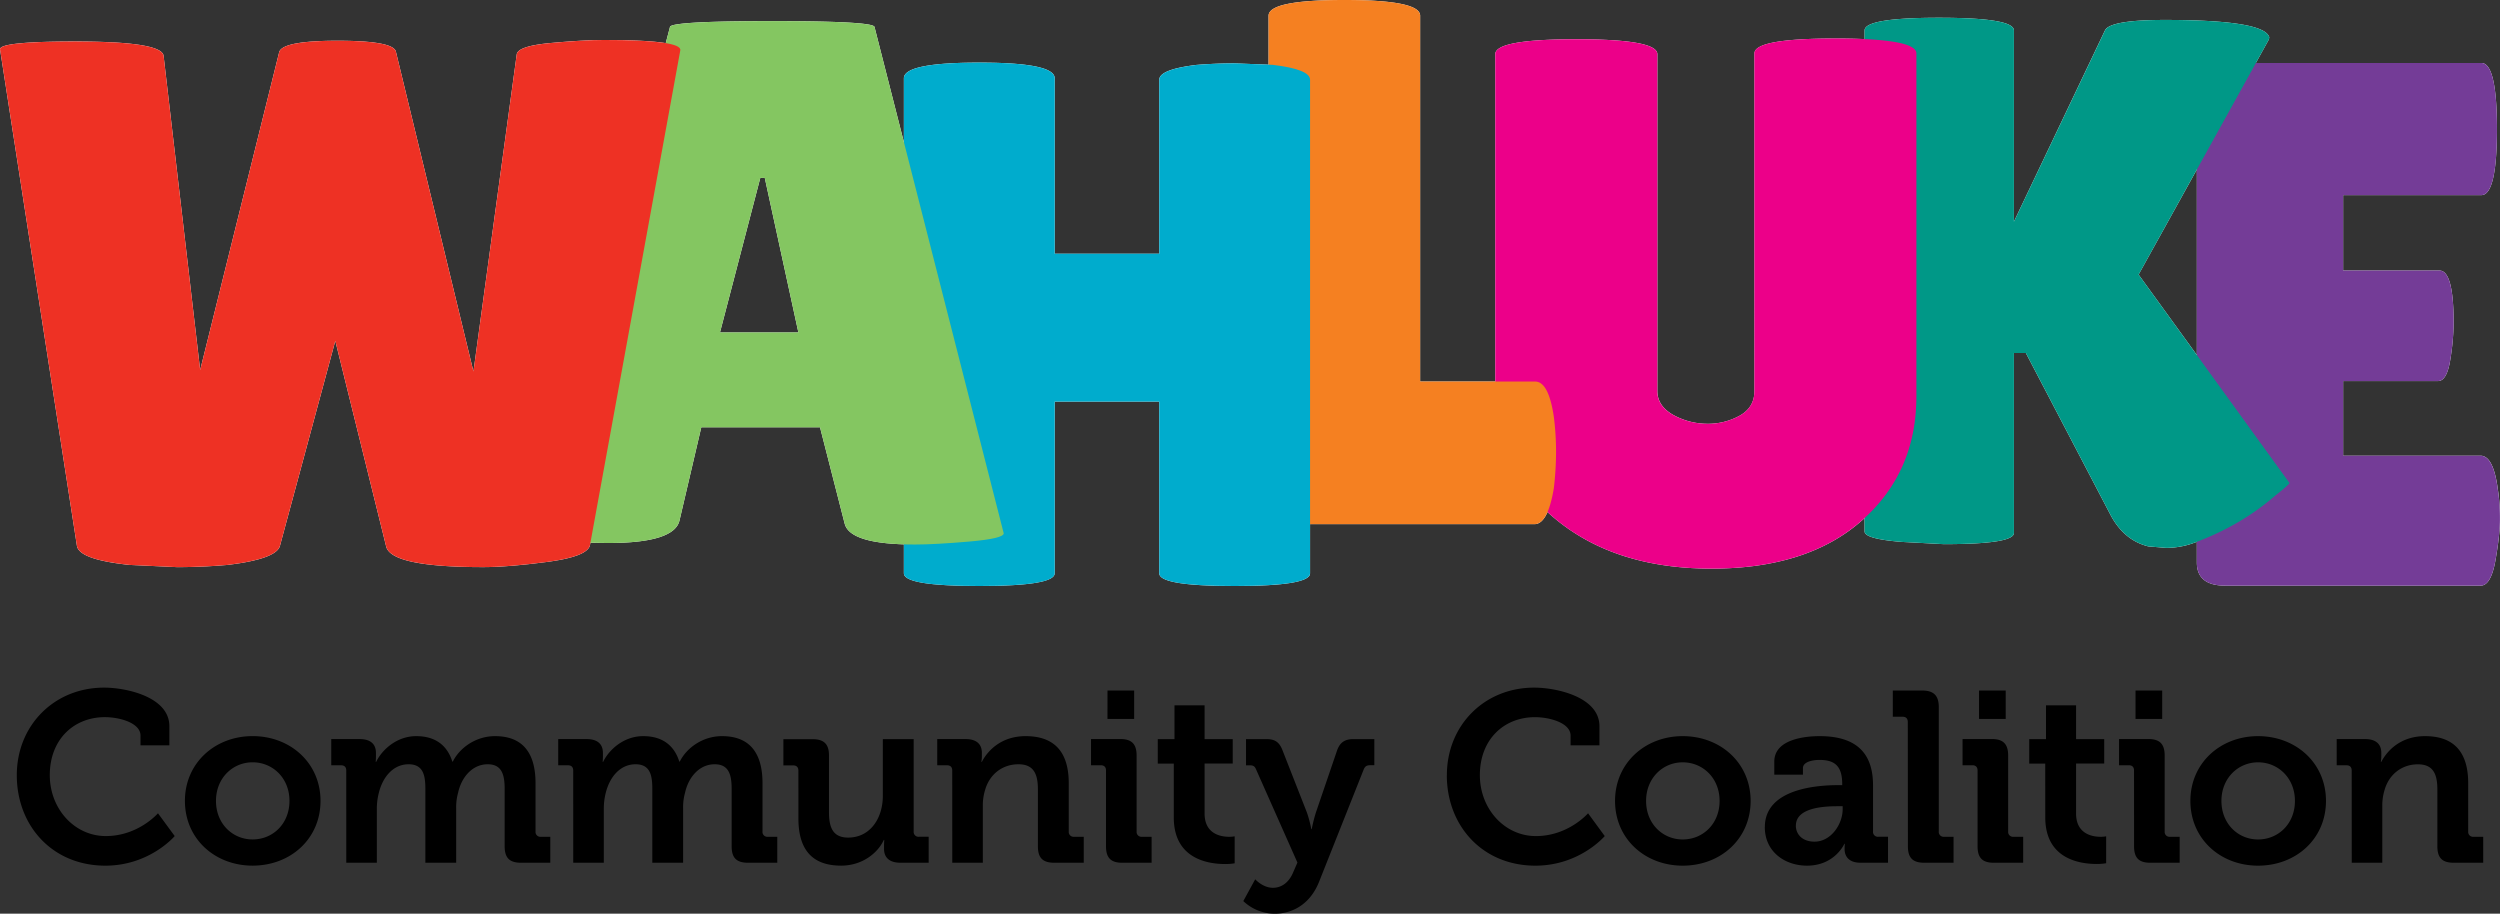
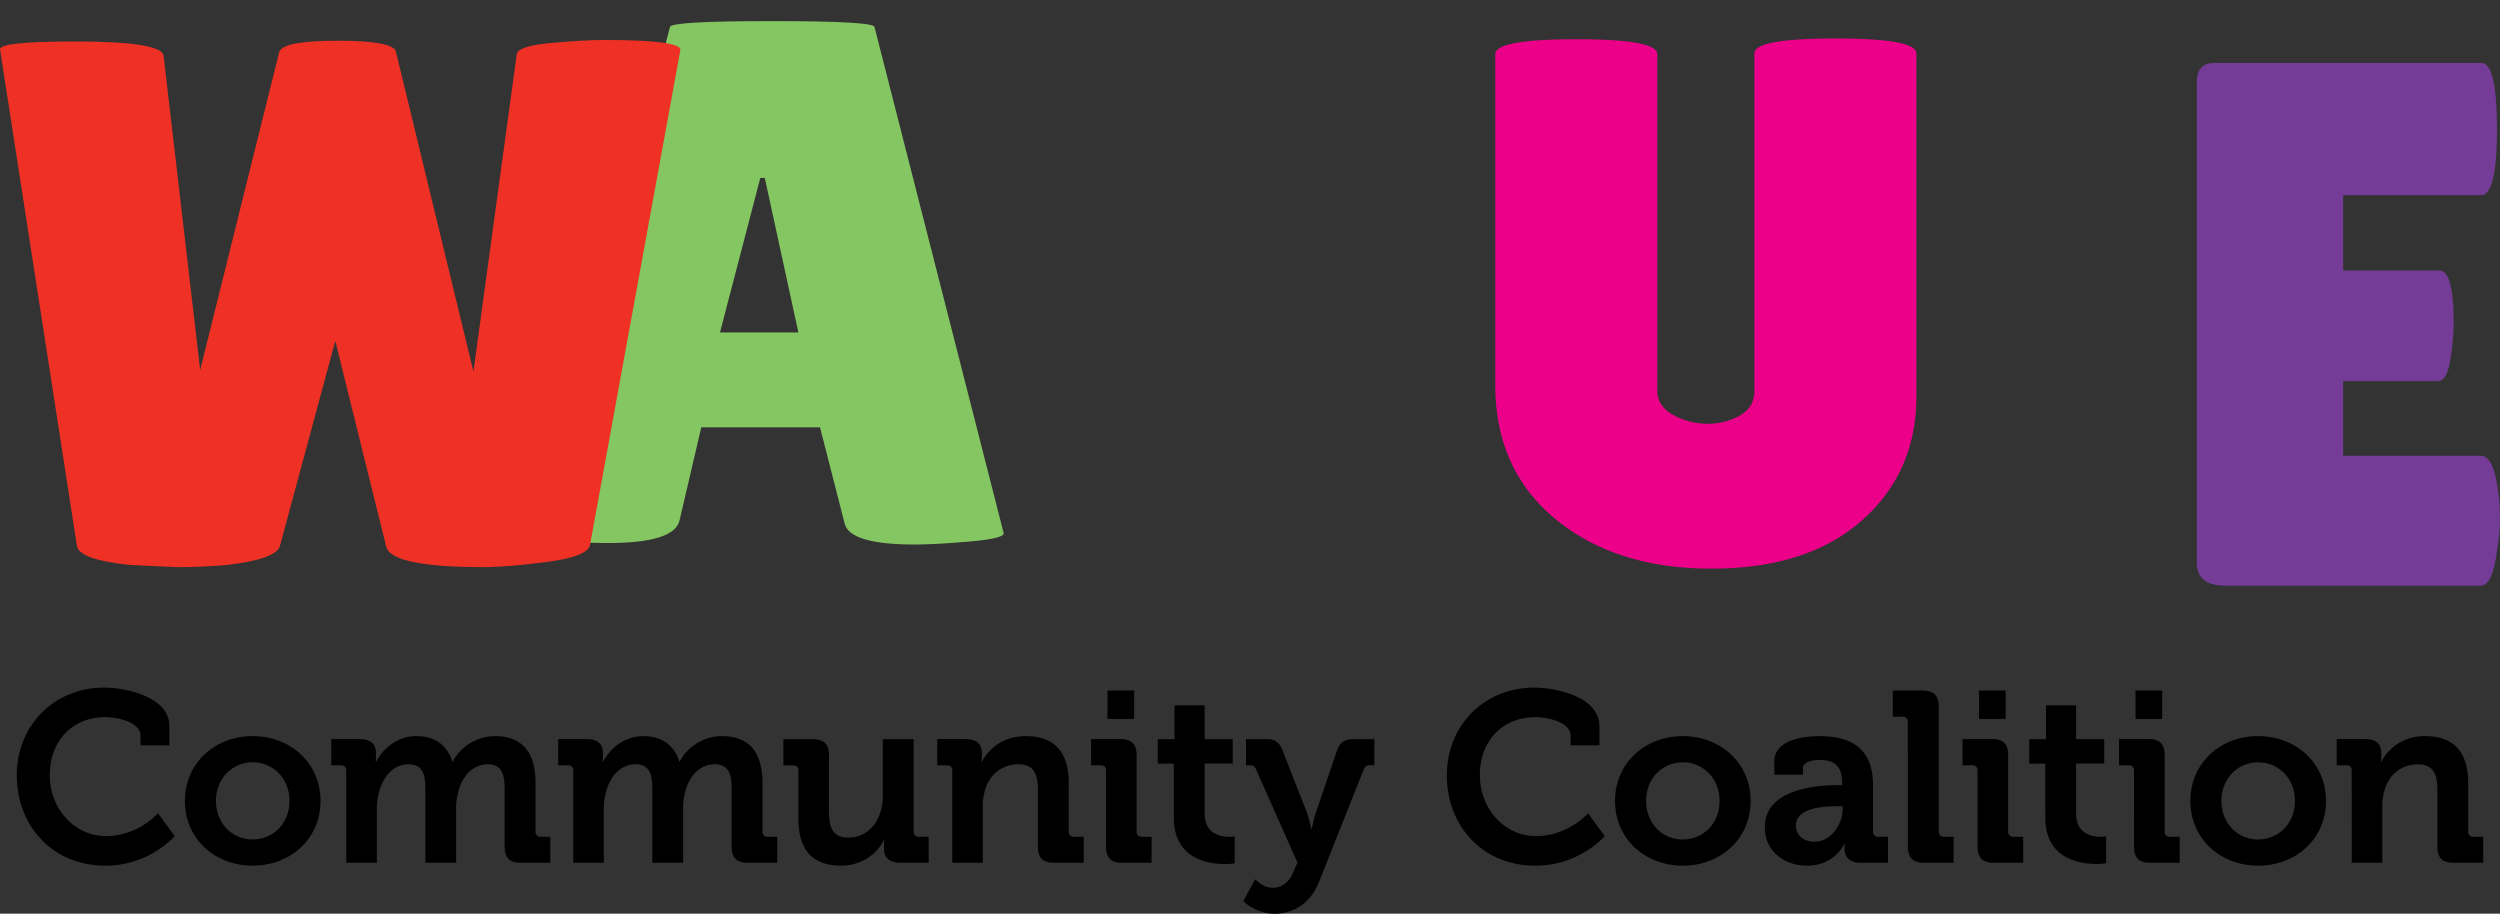
<svg xmlns="http://www.w3.org/2000/svg" viewBox="0 0 1887.42 689.81">
  <rect x="0" y="0" width="1887.42" height="689.81" fill="#333333" stroke="none" />
  <defs>
    <style>.cls-1{isolation:isolate;}.cls-2{fill:#fff;}.cls-3{fill:#743c97;}.cls-3,.cls-4,.cls-5,.cls-6,.cls-7,.cls-8,.cls-9{mix-blend-mode:multiply;}.cls-4{fill:#009887;}.cls-5{fill:#ec0089;}.cls-6{fill:#f58021;}.cls-7{fill:#00accd;}.cls-8{fill:#84c661;}.cls-9{fill:#ee3124;}</style>
  </defs>
  <g class="cls-1">
    <g id="Layer_2" data-name="Layer 2">
      <g id="Layer_1-2" data-name="Layer 1">
-         <path class="cls-2" d="M1885.73,368.85q-3.37-24.8-13-24.8H1769V287.68h71.59q6.76,0,9.3-16.07a181.15,181.15,0,0,0,2.54-27.9q0-39.45-10.71-39.46H1769V147.32h104.29q11.84,0,11.84-49.89t-11.84-49.89h-170.2l9.54-17.22a5.11,5.11,0,0,0,.57-2.26q-3.95-13-78.92-13-41.16,0-45.1,7.89L1520.45,167.3V23q0-9.58-56.37-9.59T1407.71,23v6.53q-9.81-.45-22-.46-61.17,0-61.16,11.28V295.13q0,12.4-11,18.61a48.94,48.94,0,0,1-24.52,6.2,53.4,53.4,0,0,1-25.93-6.77q-11.83-6.76-11.84-18V40.9q0-11.28-61.16-11.27T1128.89,40.9V288.06h-56.72V11.84Q1072.17,0,1015,0T957.74,11.84v37l-25.62-1Q918,47.82,903.37,49q-28.18,3.38-28.18,11.27V191.57H796.27V59.1q0-11.85-56.93-11.84T682.4,59.1v48.18L660.25,20.45q0-4.51-77.23-4.51t-77.23,4.51l-3.17,12.11q-14.16-2.37-46.53-2.37-15.22,0-40,2.25T390.13,40.9L357.44,280.48,298.81,38.65q-2.82-7.9-44-7.9t-44,8.46L151.12,279.35,123.5,42Q121.81,31.33,57,31.32q-58.63,0-56.93,6.2L58.11,412.38q2.23,10.15,39.46,14.1l36.08,1.69q19.15,0,38.33-1.69,37.2-4.51,39.46-14.66l41.71-154.46,38.33,155q3.39,15.8,73.29,15.79,18.6,0,48.48-3.95t32.13-12.4l.37-2.06q6.15.21,13.25.21,50.73,0,54.12-17.47l16.34-69.9h89.63l18.61,72.72q3.59,14.39,44.7,15.66v21.85q0,9.6,56.94,9.59t56.93-9.59V303.18h78.92V432.83q0,9.6,56.93,9.59t56.94-9.59V395.72h169.36q5.89,0,9.88-9.15,2.88,2.69,6,5.24,45.36,37.5,117.81,37.49t113.59-36.36c.69-.61,1.36-1.23,2-1.85v10.15q0,5.63,28.18,7.89l31.57,1.69q53,0,53-8.46V266.51h9l64.26,122.89q10.14,18.6,28.18,23.11l13.53,1.13a61.84,61.84,0,0,0,21.42-3.95l1.7-.65v15.62q0,17.47,21.42,17.48h192.79q7.89,0,11.27-19.17t3.38-31.29A146.13,146.13,0,0,0,1885.73,368.85ZM543.56,251,574,134.32h3.38L602.75,251Zm1071-43.69,44-79.35V268.05Z" />
        <path class="cls-3" d="M1769,204.25V147.32h104.29q11.84,0,11.84-49.89t-11.84-49.89H1671.52q-13,0-13,14.66V424.66q0,17.47,21.42,17.48h192.79q7.89,0,11.27-19.17t3.38-31.29a146.13,146.13,0,0,0-1.69-22.83q-3.37-24.8-13-24.8H1769V287.68h71.59q6.76,0,9.31-16.07a182.26,182.26,0,0,0,2.53-27.9q0-39.45-10.71-39.46Z" />
-         <path class="cls-4" d="M1520.45,266.51h9l64.26,122.89q10.14,18.6,28.18,23.11l13.53,1.13a61.84,61.84,0,0,0,21.42-3.95q35-13,60.89-35.51,10.7-8.46,10.71-9.58L1614.59,207.32l98.08-177a5.11,5.11,0,0,0,.57-2.26q-3.95-13-78.92-13-41.16,0-45.1,7.89L1520.45,167.3V23q0-9.58-56.37-9.59T1407.71,23V401.24q0,5.63,28.18,7.89l31.57,1.69q53,0,53-8.46Z" />
        <path class="cls-5" d="M1324.5,295.13q0,12.4-11,18.61a48.94,48.94,0,0,1-24.52,6.2,53.4,53.4,0,0,1-25.93-6.77q-11.83-6.76-11.84-18V40.9q0-11.28-61.16-11.27T1128.89,40.9V290.62q0,63.72,45.38,101.19t117.81,37.49q72.43,0,113.59-36.36t41.15-93.86V40.34q0-11.28-61.16-11.28T1324.5,40.34Z" />
-         <path class="cls-6" d="M965.07,385.58a23.11,23.11,0,0,0,19.73,10.14h173.62q10.15,0,14.66-27.05a233.37,233.37,0,0,0,1.69-27.63,206,206,0,0,0-1.69-26.49q-3.94-26.49-14.1-26.49h-86.81V11.84Q1072.17,0,1015,0T957.74,11.84V362.46a38.45,38.45,0,0,0,7.33,23.12" />
-         <path class="cls-7" d="M989.06,60.22q0-7.89-28.19-11.27l-28.75-1.13Q918,47.82,903.37,49q-28.18,3.38-28.18,11.27V191.57H796.27V59.1q0-11.85-56.94-11.84T682.4,59.1V432.83q0,9.6,56.93,9.59t56.94-9.59V303.18h78.92V432.83q0,9.6,56.93,9.59t56.94-9.59Z" />
        <path class="cls-8" d="M574,134.32h3.38L602.75,251H543.56ZM731.84,408.85q25.92-2.25,25.93-6.21L660.25,20.45q0-4.51-77.23-4.51t-77.23,4.51L406,402.08q0,1.69,13,4.79t40,3.1q50.73,0,54.12-17.47l16.34-69.9h89.63l18.61,72.72q3.93,15.78,53,15.78,15.21,0,41.15-2.25" />
        <path class="cls-9" d="M58.11,412.38q2.23,10.15,39.46,14.1l36.08,1.69q19.15,0,38.33-1.69,37.2-4.51,39.46-14.66l41.71-154.46,38.33,155q3.39,15.8,73.29,15.79,18.6,0,48.48-3.95t32.13-12.4L513.59,38.08q1.68-7.89-57.5-7.89-15.22,0-40,2.25T390.13,40.9L357.44,280.48,298.81,38.65q-2.82-7.9-44-7.9t-44,8.46L151.12,279.35,123.5,42Q121.81,31.33,57,31.32q-58.63,0-56.93,6.2Z" />
        <path d="M1775.49,651.35h23.07V608.5a39.5,39.5,0,0,1,1.83-12.46c3.3-11.17,12.64-19,25.09-19,11.72,0,14.65,7.69,14.65,19V638.9c0,8.79,3.66,12.45,12.45,12.45h22.16v-19.6h-7.33a3.65,3.65,0,0,1-4-4V591.29c0-24.73-11.91-35.53-32.6-35.53-18.86,0-28.93,11.53-33,19.41h-.36a26.18,26.18,0,0,0,.36-4v-2.75c0-6.58-4-10.44-12.26-10.44h-21.42v19.78h7.32c2.56,0,4,1.29,4,4Zm-98.38-46.7c0-17.21,12.64-29.12,27.65-29.12,15.21,0,27.84,11.91,27.84,29.12,0,17.4-12.63,29.12-27.84,29.12-15,0-27.65-11.72-27.65-29.12m-23.44,0c0,28.75,22.71,48.9,51.09,48.9,28.57,0,51.28-20.15,51.28-48.9,0-28.57-22.71-48.89-51.28-48.89-28.38,0-51.09,20.32-51.09,48.89m-42.52,34.25c0,8.79,3.66,12.45,12.27,12.45h22.16v-19.6h-7.32a3.66,3.66,0,0,1-4-4V570.41c0-8.6-3.66-12.46-12.26-12.46H1599.8v19.78h7.32c2.57,0,4,1.29,4,4Zm1.1-96.14h20.14V521.33h-20.14Zm-68.14,74.35c0,31.31,25.82,35.16,38.82,35.16a42.8,42.8,0,0,0,7.15-.55V631.39a21.81,21.81,0,0,1-4.22.36c-6.4,0-18.49-2.19-18.49-17.58V576.45h21.24V558h-21.24V532.5h-22.71V558H1532v18.5h12.08ZM1493,638.9c0,8.79,3.67,12.45,12.28,12.45h22.15v-19.6h-7.33a3.65,3.65,0,0,1-4-4V570.41c0-8.6-3.67-12.46-12.27-12.46h-22.16v19.78H1489c2.56,0,4,1.29,4,4Zm1.1-96.14h20.15V521.33h-20.15Zm-53.69,96.14c0,8.79,3.67,12.45,12.46,12.45h22v-19.6h-7.15a3.65,3.65,0,0,1-4-4V533.79c0-8.61-3.85-12.46-12.45-12.46H1429v19.78h7.32c2.56,0,4,1.28,4,4Zm-84.57-15.57c0-13,19.23-14.65,31.32-14.65h4v2.2c0,11.35-8.79,24.54-21.24,24.54-9.52,0-14.11-5.86-14.11-12.09m-23.43,1.1c0,18.68,15.19,29.12,31.86,29.12,21,0,28.2-16.48,28.2-16.48h.36s-.18,1.64-.18,4c0,5.5,3.3,10.26,11.91,10.26h20.87v-19.6h-7.32a3.66,3.66,0,0,1-4-4v-34.8c0-20.87-9.16-37.17-40.29-37.17-9.71,0-34.25,1.83-34.25,19.23v9.88h21.62v-4.93c0-5.14,8.24-6.23,12.45-6.23,11.9,0,17.21,4.94,17.21,18.31v.73h-2.93c-15.2,0-55.48,2.38-55.48,31.68m-89.66-19.78c0-17.21,12.63-29.12,27.65-29.12,15.2,0,27.84,11.91,27.84,29.12,0,17.4-12.64,29.12-27.84,29.12-15,0-27.65-11.72-27.65-29.12m-23.44,0c0,28.75,22.71,48.9,51.09,48.9,28.57,0,51.27-20.15,51.27-48.9,0-28.57-22.7-48.89-51.27-48.89-28.38,0-51.09,20.32-51.09,48.89m-127-19.41c0,38.46,27.11,68.31,66.85,68.31,33.51,0,52.37-22.35,52.37-22.35L1198.93,614s-14.84,17.21-39.38,17.21c-23.62,0-42.3-20.5-42.3-46,0-27.1,18.31-43.77,41.57-43.77,11.36,0,26.92,4.4,26.92,13.92v7.33h21.79V548.25c0-22.15-32.6-29.12-49.26-29.12-37.73,0-65.93,28.57-65.93,66.11M947.66,663.8l-9,16.49a34.55,34.55,0,0,0,23.61,9.52c13.93,0,27.11-7.51,33.7-24.36L1029.52,581c1.1-2.75,2.56-3.3,5.3-3.3h2.76V558h-15.75c-6.42,0-10.26,2.39-12.46,8.79l-15.93,46.7a113.81,113.81,0,0,0-3.12,12.46H990a92.39,92.39,0,0,0-3.3-12.46l-18.31-46.7c-2.38-6.4-5.68-8.79-12.26-8.79H940.7v19.78h2.74c2.57,0,3.85.55,4.95,3.3l31.13,70.13-3.11,7.15c-3.3,8.06-9,11.9-15.39,11.9-7.69,0-13.36-6.41-13.36-6.41m-61.49-46.69c0,31.31,25.82,35.16,38.82,35.16a42.74,42.74,0,0,0,7.14-.55V631.39a21.75,21.75,0,0,1-4.21.36c-6.41,0-18.5-2.19-18.5-17.58V576.45h21.25V558H909.42V532.5H886.71V558H874.08v18.5h12.09ZM835,638.9c0,8.79,3.67,12.45,12.28,12.45h22.15v-19.6h-7.32a3.66,3.66,0,0,1-4-4V570.41c0-8.6-3.66-12.46-12.27-12.46H823.68v19.78H831c2.56,0,4,1.29,4,4Zm1.1-96.14h20.15V521.33H836.13ZM718.94,651.35H742V608.5A39.5,39.5,0,0,1,743.84,596c3.3-11.17,12.64-19,25.09-19,11.72,0,14.65,7.69,14.65,19V638.9c0,8.79,3.66,12.45,12.45,12.45h22.16v-19.6h-7.32a3.66,3.66,0,0,1-4-4V591.29c0-24.73-11.9-35.53-32.59-35.53-18.87,0-28.94,11.53-33,19.41h-.37a25.5,25.5,0,0,0,.37-4v-2.75c0-6.58-4-10.44-12.27-10.44H707.58v19.78h7.33c2.56,0,4,1.29,4,4ZM602.78,618c0,25.46,12.28,35.53,32.24,35.53,16.11,0,27.83-9.7,32.22-19.41h.37s-.19,2-.19,4.21v2.56c0,6.59,4.22,10.44,12.28,10.44h21.42v-19.6h-7.33a3.65,3.65,0,0,1-4-4V558H666.51v42.86c0,16.66-9.34,31.49-26.19,31.49-11.53,0-14.46-7.69-14.46-19v-43c0-8.42-3.67-12.28-12.28-12.28H591.43v19.78h7.33c2.56,0,4,1.29,4,4Zm-170,33.33h23.08v-41a48,48,0,0,1,1.46-11.72c2.93-11.91,10.8-21.61,22.52-21.61,11.17,0,12.64,8.61,12.64,18.68v55.67h23.25v-41a40.7,40.7,0,0,1,1.47-11.9C519.78,586.7,528,577,539.55,577c10.81,0,12.82,8.06,12.82,18.68V638.9c0,8.79,3.66,12.45,12.45,12.45h22v-19.6h-7.15a3.65,3.65,0,0,1-4-4V591.29c0-24.55-11.17-35.53-30.59-35.53-14.83,0-26.92,9.16-31.86,19.23h-.36c-4-12.64-13.19-19.23-27.29-19.23-14.65,0-25.82,10.25-30.22,19.41H455s.18-2,.18-4v-2.75c0-6.58-4-10.44-12.27-10.44H421.44v19.78h7.32c2.56,0,4,1.29,4,4Zm-171.35,0h23.07v-41A48,48,0,0,1,286,598.61C288.91,586.7,296.79,577,308.5,577c11.17,0,12.64,8.61,12.64,18.68v55.67H344.4v-41a40.7,40.7,0,0,1,1.46-11.9C348.42,586.7,356.66,577,368.2,577,379,577,381,585.06,381,595.68V638.9c0,8.79,3.66,12.45,12.45,12.45h22v-19.6h-7.14a3.66,3.66,0,0,1-4-4V591.29c0-24.55-11.16-35.53-30.57-35.53-14.84,0-26.92,9.16-31.87,19.23h-.37c-4-12.64-13.18-19.23-27.28-19.23-14.65,0-25.82,10.25-30.22,19.41h-.36s.18-2,.18-4v-2.75c0-6.58-4-10.44-12.27-10.44H250.08v19.78h7.33c2.57,0,4,1.29,4,4Zm-98.37-46.7c0-17.21,12.63-29.12,27.65-29.12,15.2,0,27.83,11.91,27.83,29.12,0,17.4-12.63,29.12-27.83,29.12-15,0-27.65-11.72-27.65-29.12m-23.45,0c0,28.75,22.72,48.9,51.1,48.9,28.57,0,51.27-20.15,51.27-48.9,0-28.57-22.7-48.89-51.27-48.89-28.38,0-51.1,20.32-51.1,48.89M12.68,585.24c0,38.46,27.1,68.31,66.85,68.31,33.5,0,52.37-22.35,52.37-22.35L119.26,614S104.43,631.2,79.89,631.2c-23.62,0-42.3-20.5-42.3-46,0-27.1,18.31-43.77,41.57-43.77,11.35,0,26.92,4.4,26.92,13.92v7.33h21.79V548.25c0-22.15-32.6-29.12-49.26-29.12-37.73,0-65.93,28.57-65.93,66.11" />
      </g>
    </g>
  </g>
</svg>